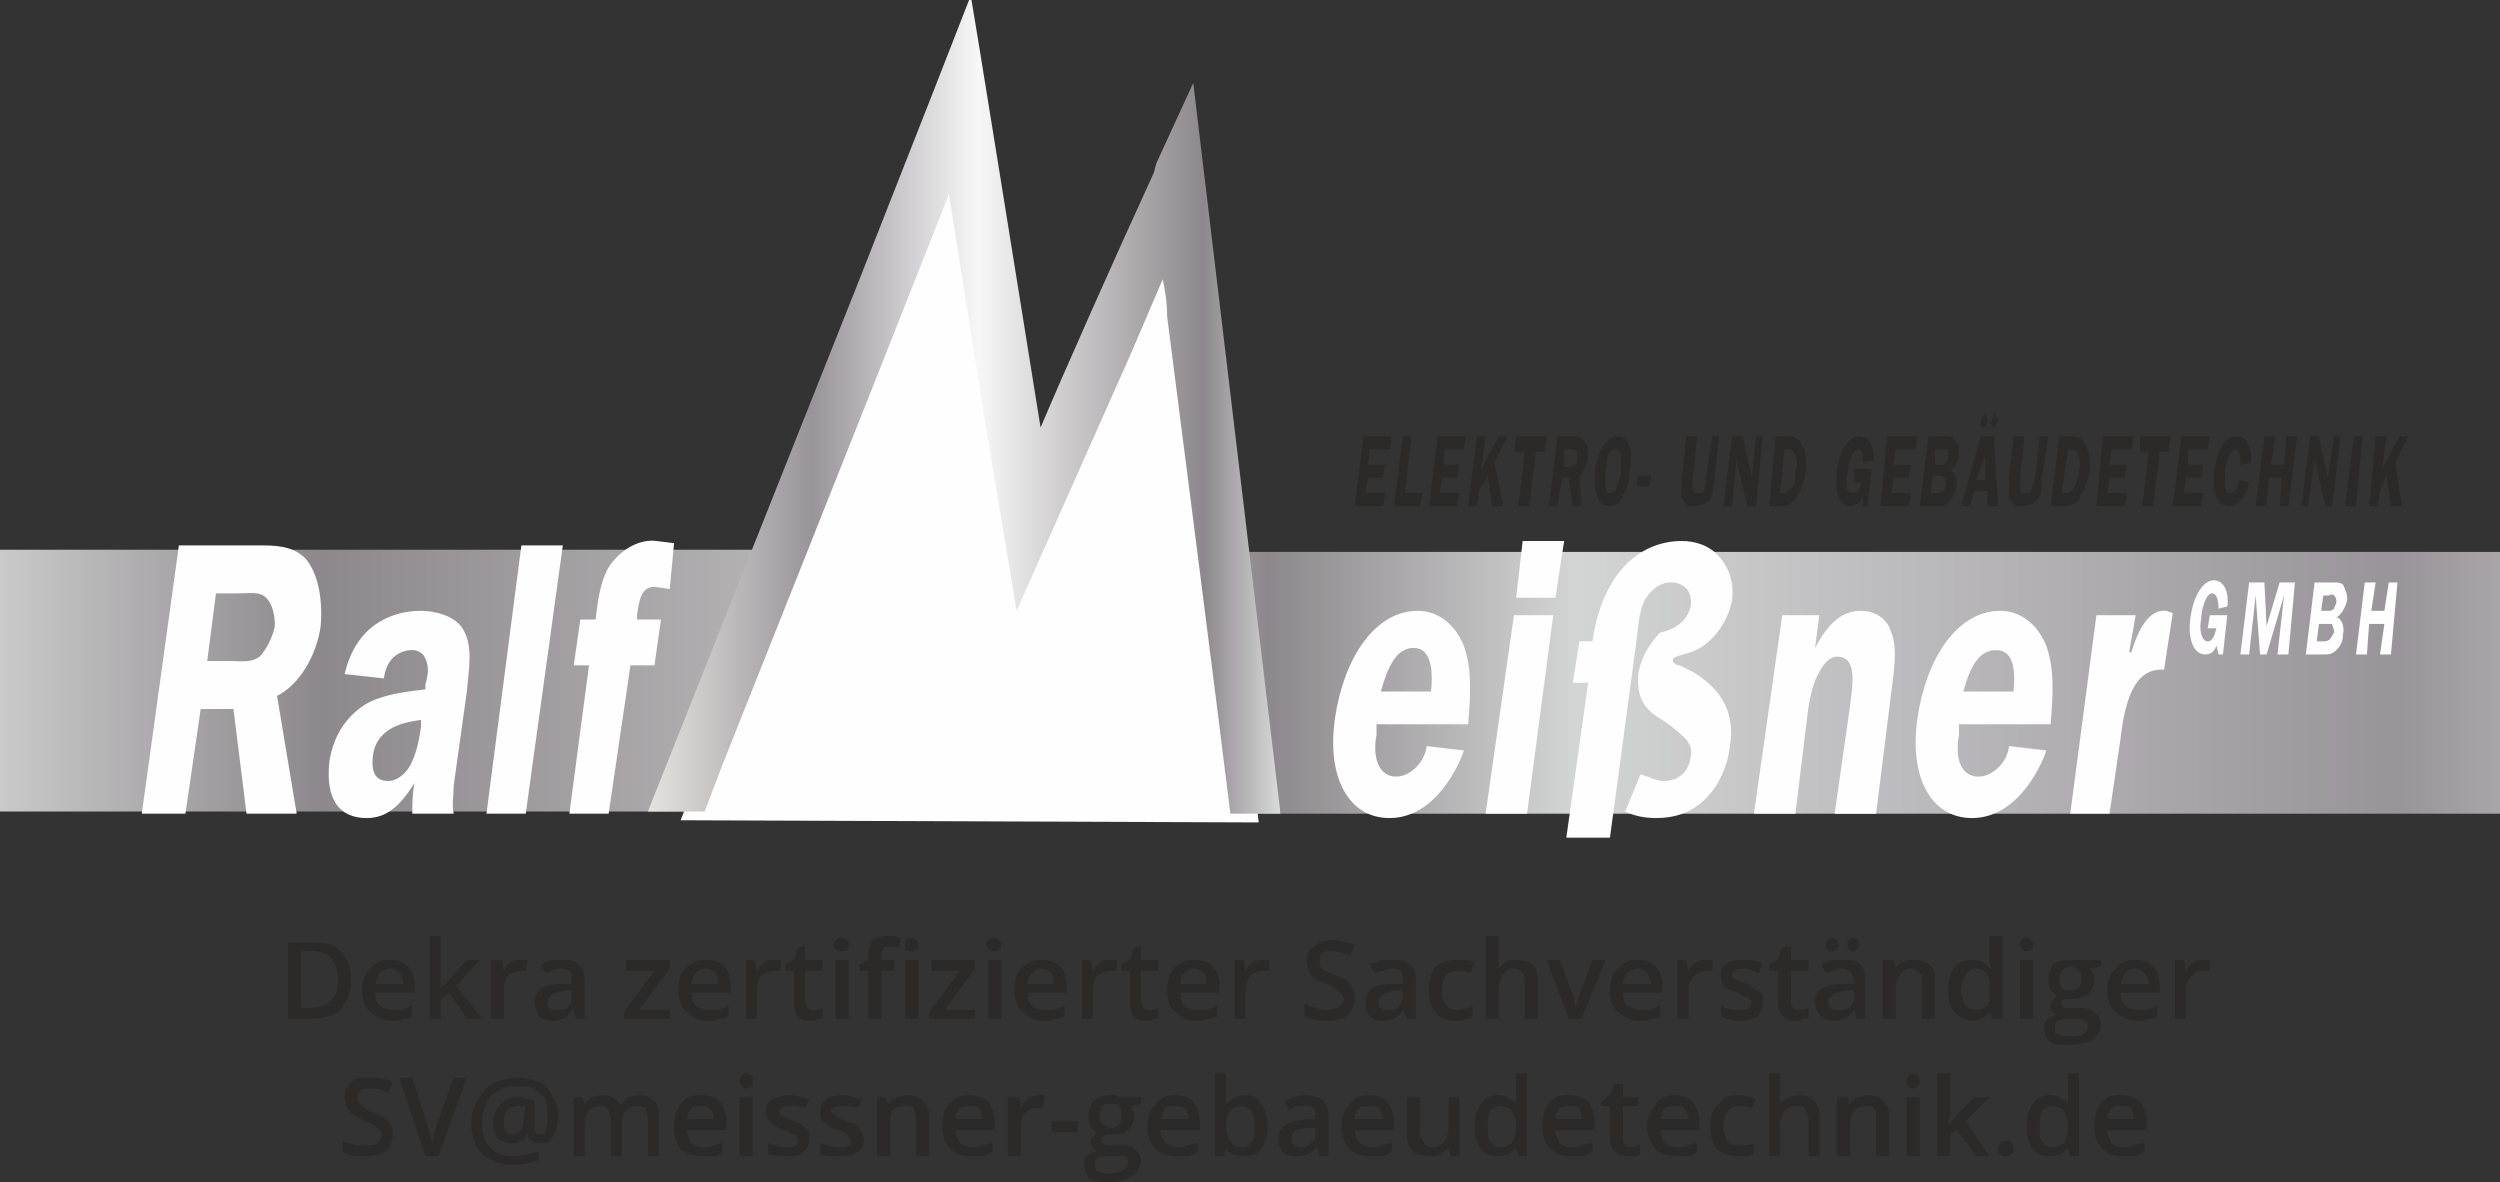
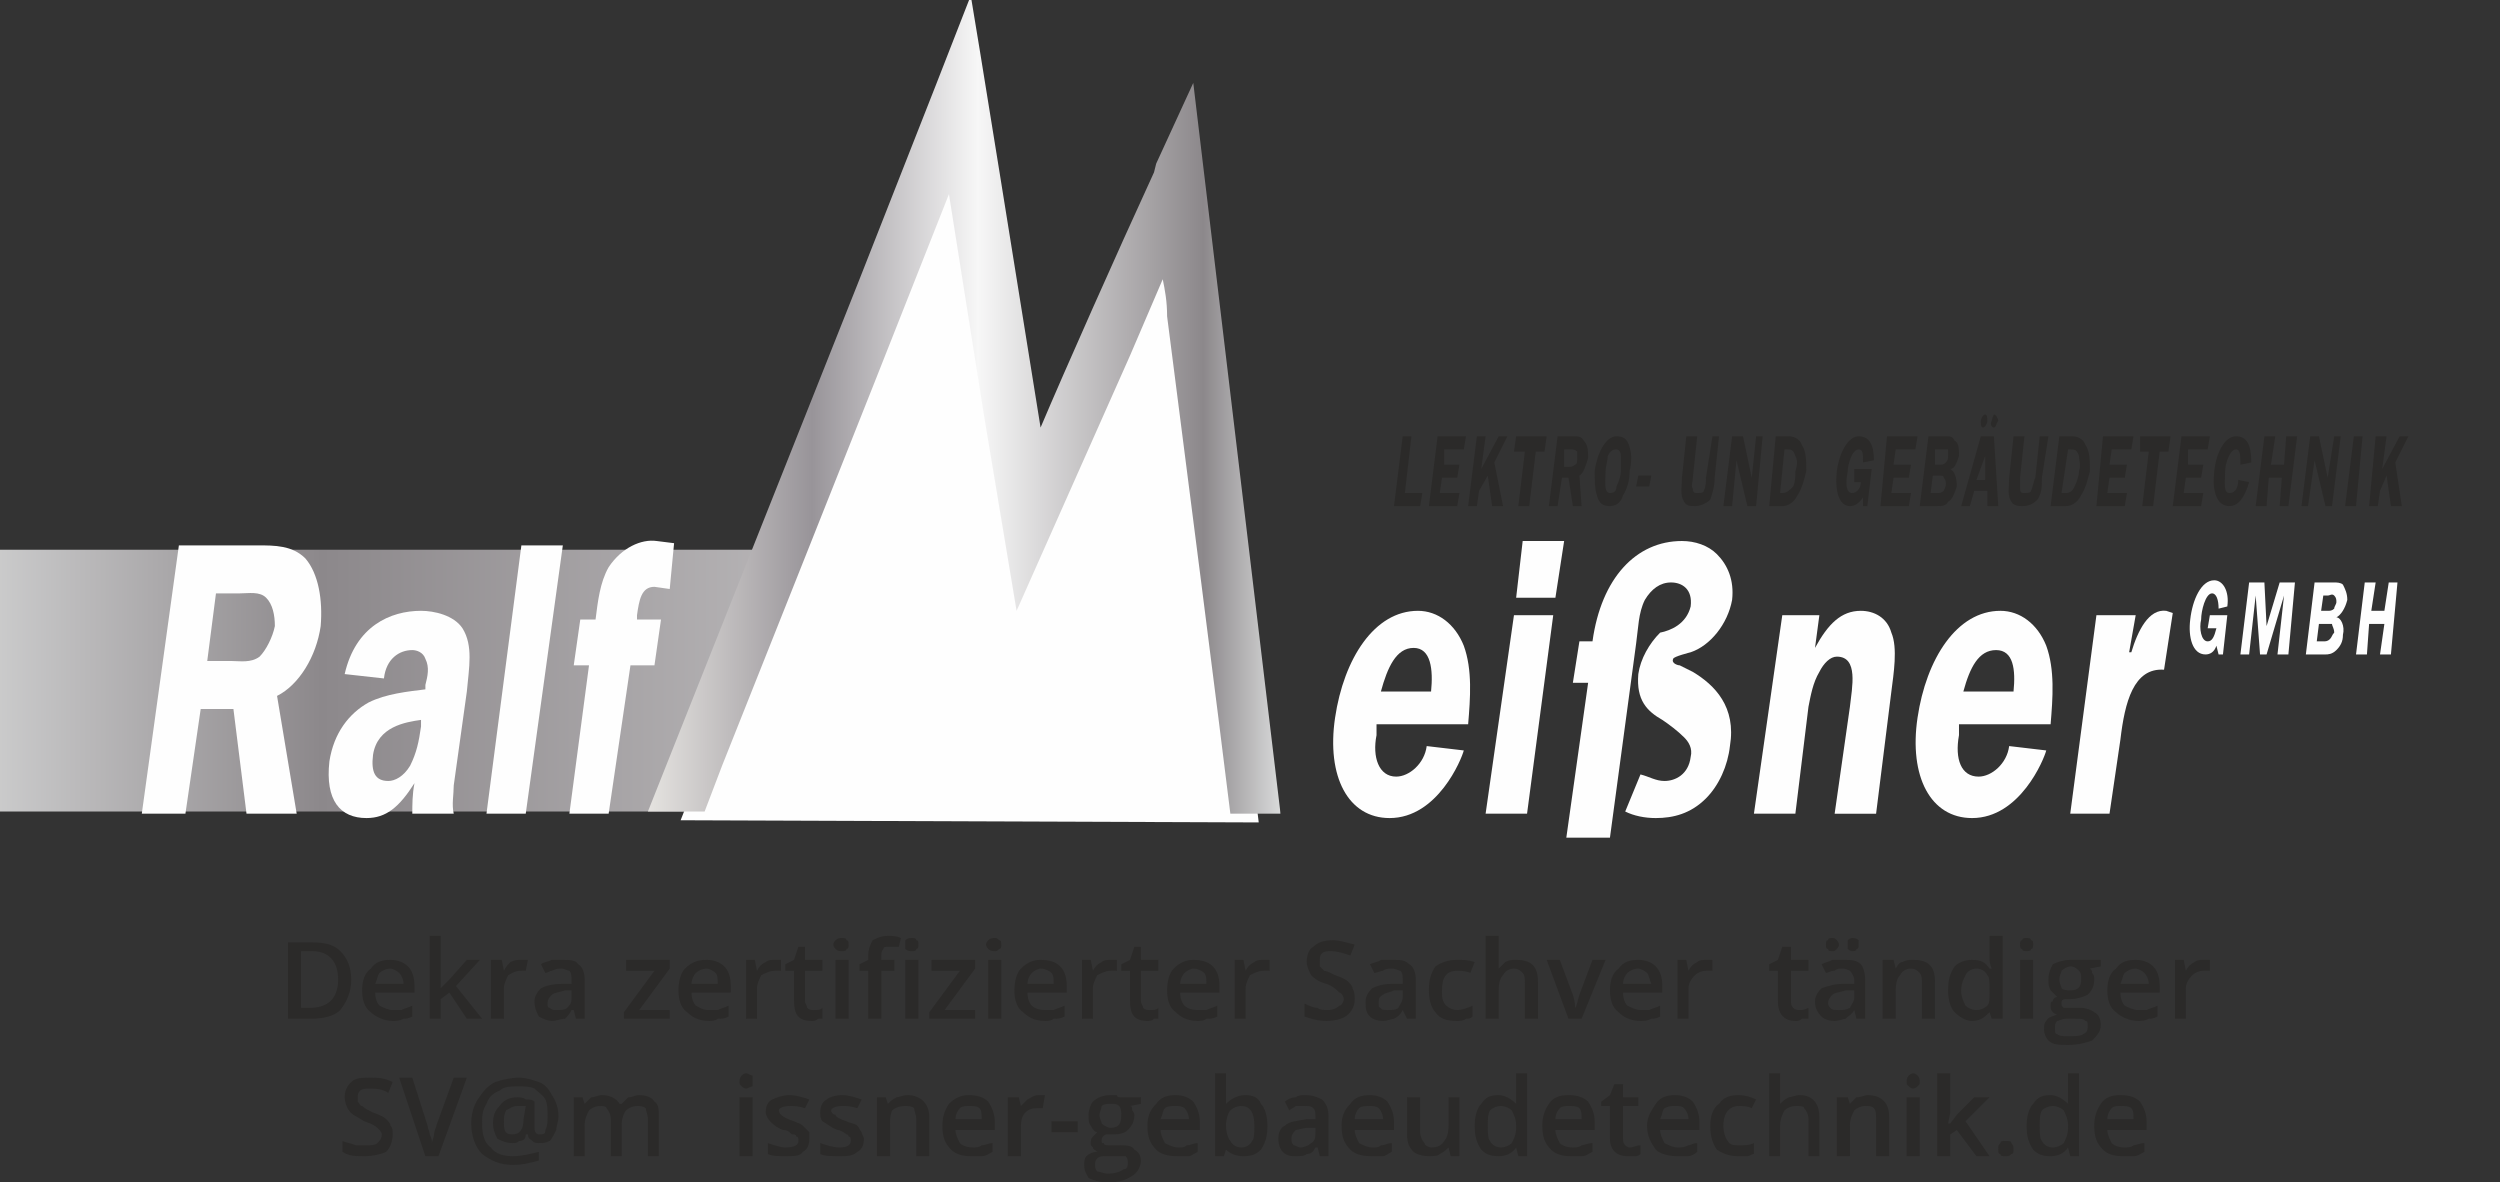
<svg xmlns="http://www.w3.org/2000/svg" xml:space="preserve" width="1146px" height="542px" fill-rule="evenodd" clip-rule="evenodd" viewBox="0 0 1146 542">
  <rect x="0" y="0" width="1146" height="542" fill="#333333" stroke="none" />
  <defs>
    <linearGradient id="id0" gradientUnits="userSpaceOnUse" x1="1316.13" y1="312.868" x2="478.594" y2="312.868">
      <stop offset="0" stop-opacity="1" stop-color="#EDEBE8" />
      <stop offset="0" stop-opacity="1" stop-color="#D0CFCE" />
      <stop offset="0" stop-opacity="1" stop-color="#E5E3E0" />
      <stop offset="0.259" stop-opacity="1" stop-color="#989499" />
      <stop offset="0.71" stop-opacity="1" stop-color="#D3D4D4" />
      <stop offset="0.878" stop-opacity="1" stop-color="#8C888B" />
      <stop offset="1" stop-opacity="1" stop-color="#D9DADA" />
      <stop offset="1" stop-opacity="1" stop-color="#B2B3B3" />
    </linearGradient>
    <linearGradient id="id1" gradientUnits="userSpaceOnUse" x1="1468.45" y1="311.865" x2="-36.002" y2="311.865">
      <stop offset="0" stop-opacity="1" stop-color="#EDEBE8" />
      <stop offset="0" stop-opacity="1" stop-color="#D0CFCE" />
      <stop offset="0" stop-opacity="1" stop-color="#E5E3E0" />
      <stop offset="0.259" stop-opacity="1" stop-color="#989499" />
      <stop offset="0.522" stop-opacity="1" stop-color="#F7F7F7" />
      <stop offset="0.878" stop-opacity="1" stop-color="#8C888B" />
      <stop offset="1" stop-opacity="1" stop-color="#D9DADA" />
      <stop offset="1" stop-opacity="1" stop-color="#B2B3B3" />
    </linearGradient>
    <linearGradient id="id2" gradientUnits="userSpaceOnUse" x1="297.214" y1="185.476" x2="586.954" y2="185.476">
      <stop offset="0" stop-opacity="1" stop-color="#EDEBE8" />
      <stop offset="0" stop-opacity="1" stop-color="#D0CFCE" />
      <stop offset="0" stop-opacity="1" stop-color="#E5E3E0" />
      <stop offset="0.259" stop-opacity="1" stop-color="#989499" />
      <stop offset="0.522" stop-opacity="1" stop-color="#F7F7F7" />
      <stop offset="0.878" stop-opacity="1" stop-color="#8C888B" />
      <stop offset="1" stop-opacity="1" stop-color="#D9DADA" />
      <stop offset="1" stop-opacity="1" stop-color="#B2B3B3" />
    </linearGradient>
  </defs>
  <g id="Ebene_x0020_1">
    <path fill="#2B2A29" fill-rule="nonzero" d="M155 449c0,-8 -4,-13 -12,-13l-5 0 0 26 4 0c8,0 13,-4 13,-13zm6 0c0,6 -2,10 -5,14 -3,3 -8,4 -14,4l-10 0 0 -35 11 0c6,0 10,1 13,4 3,3 5,7 5,13z" />
    <path fill="#2B2A29" fill-rule="nonzero" d="M179 444c-2,0 -4,1 -5,2 -1,1 -1,3 -2,5l13 0c0,-2 -1,-4 -2,-5 -1,-1 -3,-2 -4,-2zm1 24c-4,0 -8,-2 -10,-4 -3,-2 -4,-6 -4,-10 0,-4 1,-8 4,-10 2,-3 5,-4 9,-4 3,0 6,1 8,3 2,2 3,5 3,9l0 3 -18 0c0,3 1,5 2,6 2,1 4,2 6,2 2,0 3,0 4,0 2,-1 3,-1 5,-2l0 5c-2,1 -3,1 -4,1 -2,1 -3,1 -5,1z" />
    <polygon fill="#2B2A29" fill-rule="nonzero" points="202,453 206,449 214,440 220,440 209,452 221,467 214,467 206,455 202,458 202,467 197,467 197,429 202,429 202,448 202,453 " />
    <path fill="#2B2A29" fill-rule="nonzero" d="M239 440c1,0 2,0 3,0l-1 5c0,0 -1,0 -2,0 -3,0 -4,1 -6,2 -1,2 -2,4 -2,6l0 14 -6 0 0 -27 5 0 1 5 0 0c1,-2 2,-3 3,-4 2,-1 3,-1 5,-1z" />
    <path fill="#2B2A29" fill-rule="nonzero" d="M255 463c2,0 4,0 5,-1 2,-2 2,-3 2,-5l0 -3 -3 0c-3,1 -5,1 -6,2 -1,1 -2,2 -2,4 0,1 0,2 1,2 1,1 2,1 3,1zm9 4l-1 -4 -1 0c-1,2 -2,3 -3,4 -2,0 -4,1 -6,1 -2,0 -4,-1 -6,-2 -1,-2 -2,-4 -2,-7 0,-2 1,-4 3,-6 2,-1 5,-2 10,-2l4 0 0 -2c0,-1 0,-3 -1,-4 -1,0 -2,-1 -4,-1 -1,0 -2,0 -4,1 -1,0 -2,1 -3,1l-2 -4c1,-1 3,-1 5,-2 1,0 3,0 4,0 4,0 7,0 8,2 2,1 3,4 3,7l0 18 -4 0z" />
    <polygon fill="#2B2A29" fill-rule="nonzero" points="307,467 286,467 286,464 300,445 287,445 287,440 307,440 307,444 293,463 307,463 " />
    <path fill="#2B2A29" fill-rule="nonzero" d="M324 444c-2,0 -4,1 -5,2 -1,1 -2,3 -2,5l12 0c0,-2 0,-4 -1,-5 -1,-1 -3,-2 -4,-2zm1 24c-5,0 -8,-2 -10,-4 -3,-2 -4,-6 -4,-10 0,-4 1,-8 3,-10 3,-3 6,-4 10,-4 3,0 6,1 8,3 2,2 3,5 3,9l0 3 -18 0c0,3 1,5 2,6 2,1 3,2 6,2 1,0 3,0 4,0 2,-1 3,-1 5,-2l0 5c-2,1 -3,1 -5,1 -1,1 -3,1 -4,1z" />
    <path fill="#2B2A29" fill-rule="nonzero" d="M355 440c1,0 2,0 3,0l0 5c-1,0 -2,0 -3,0 -2,0 -4,1 -6,2 -1,2 -2,4 -2,6l0 14 -5 0 0 -27 4 0 1 5 0 0c1,-2 2,-3 4,-4 1,-1 3,-1 4,-1z" />
    <path fill="#2B2A29" fill-rule="nonzero" d="M373 463c2,0 3,0 4,-1l0 5c0,0 -1,0 -2,0 -1,1 -2,1 -3,1 -6,0 -8,-3 -8,-9l0 -14 -4 0 0 -3 4 -2 2 -6 3 0 0 6 8 0 0 5 -8 0 0 14c0,1 1,2 1,3 1,1 2,1 3,1z" />
    <path fill="#2B2A29" fill-rule="nonzero" d="M389 467l-6 0 0 -27 6 0 0 27zm-7 -34c0,-1 1,-2 1,-2 1,-1 2,-1 3,-1 1,0 2,0 2,1 1,0 1,1 1,2 0,1 0,2 -1,2 0,1 -1,1 -2,1 -1,0 -2,0 -3,-1 0,0 -1,-1 -1,-2z" />
    <path fill="#2B2A29" fill-rule="nonzero" d="M421 467l-6 0 0 -27 6 0 0 27zm-6 -34c0,-1 0,-2 0,-2 1,-1 2,-1 3,-1 1,0 2,0 2,1 1,0 1,1 1,2 0,1 0,2 -1,2 0,1 -1,1 -2,1 -1,0 -2,0 -3,-1 0,0 0,-1 0,-2zm-5 12l-6 0 0 22 -6 0 0 -22 -4 0 0 -3 4 -2 0 -2c0,-3 1,-5 2,-7 2,-1 4,-2 7,-2 2,0 4,0 6,1l-1 4c-2,0 -3,0 -5,0 -1,0 -2,0 -2,1 -1,1 -1,2 -1,3l0 2 6 0 0 5z" />
    <polygon fill="#2B2A29" fill-rule="nonzero" points="447,467 426,467 426,464 440,445 427,445 427,440 447,440 447,444 433,463 447,463 " />
    <path fill="#2B2A29" fill-rule="nonzero" d="M459 467l-6 0 0 -27 6 0 0 27zm-7 -34c0,-1 1,-2 1,-2 1,-1 2,-1 3,-1 1,0 1,0 2,1 1,0 1,1 1,2 0,1 0,2 -1,2 -1,1 -1,1 -2,1 -1,0 -2,0 -3,-1 0,0 -1,-1 -1,-2z" />
    <path fill="#2B2A29" fill-rule="nonzero" d="M477 444c-1,0 -3,1 -4,2 -1,1 -2,3 -2,5l12 0c0,-2 0,-4 -1,-5 -1,-1 -3,-2 -5,-2zm2 24c-5,0 -8,-2 -10,-4 -3,-2 -4,-6 -4,-10 0,-4 1,-8 3,-10 3,-3 6,-4 9,-4 4,0 7,1 9,3 2,2 3,5 3,9l0 3 -18 0c0,3 1,5 2,6 1,1 3,2 6,2 1,0 3,0 4,0 2,-1 3,-1 5,-2l0 5c-2,1 -3,1 -5,1 -1,1 -3,1 -4,1z" />
    <path fill="#2B2A29" fill-rule="nonzero" d="M509 440c1,0 2,0 3,0l0 5c-1,0 -2,0 -3,0 -2,0 -4,1 -6,2 -1,2 -2,4 -2,6l0 14 -5 0 0 -27 4 0 1 5 0 0c1,-2 2,-3 4,-4 1,-1 3,-1 4,-1z" />
    <path fill="#2B2A29" fill-rule="nonzero" d="M527 463c2,0 3,0 4,-1l0 5c0,0 -1,0 -2,0 -1,1 -2,1 -3,1 -6,0 -8,-3 -8,-9l0 -14 -4 0 0 -3 4 -2 2 -6 3 0 0 6 8 0 0 5 -8 0 0 14c0,1 1,2 1,3 1,1 2,1 3,1z" />
    <path fill="#2B2A29" fill-rule="nonzero" d="M547 444c-1,0 -3,1 -4,2 -1,1 -2,3 -2,5l12 0c0,-2 0,-4 -1,-5 -1,-1 -3,-2 -5,-2zm2 24c-5,0 -8,-2 -10,-4 -3,-2 -4,-6 -4,-10 0,-4 1,-8 3,-10 3,-3 6,-4 9,-4 4,0 7,1 9,3 2,2 3,5 3,9l0 3 -18 0c0,3 1,5 2,6 1,1 3,2 6,2 1,0 3,0 4,0 2,-1 3,-1 5,-2l0 5c-2,1 -3,1 -5,1 -1,1 -3,1 -4,1z" />
    <path fill="#2B2A29" fill-rule="nonzero" d="M579 440c1,0 2,0 3,0l0 5c-1,0 -2,0 -3,0 -2,0 -4,1 -6,2 -1,2 -2,4 -2,6l0 14 -5 0 0 -27 4 0 1 5 0 0c1,-2 2,-3 4,-4 1,-1 3,-1 4,-1z" />
    <path fill="#2B2A29" fill-rule="nonzero" d="M621 458c0,3 -1,5 -3,7 -2,2 -6,3 -10,3 -4,0 -7,-1 -10,-2l0 -6c2,1 4,2 6,2 1,1 3,1 5,1 2,0 4,-1 5,-2 1,0 2,-2 2,-3 0,-1 -1,-3 -2,-3 -1,-1 -3,-3 -6,-4 -4,-1 -6,-3 -7,-4 -1,-2 -2,-4 -2,-6 0,-3 1,-6 3,-7 2,-2 5,-3 9,-3 3,0 6,1 10,2l-2 5c-3,-1 -6,-2 -9,-2 -1,0 -3,0 -4,1 -1,1 -1,2 -1,4 0,0 0,1 0,2 1,1 1,1 2,2 1,0 3,1 5,2 3,1 5,2 6,3 1,1 2,2 2,3 1,2 1,3 1,5z" />
    <path fill="#2B2A29" fill-rule="nonzero" d="M636 463c2,0 4,0 5,-1 1,-2 2,-3 2,-5l0 -3 -4 0c-2,1 -4,1 -5,2 -2,1 -2,2 -2,4 0,1 0,2 1,2 0,1 2,1 3,1zm9 4l-2 -4 0 0c-1,2 -2,3 -4,4 -1,0 -3,1 -5,1 -3,0 -5,-1 -6,-2 -2,-2 -2,-4 -2,-7 0,-2 1,-4 3,-6 2,-1 5,-2 9,-2l5 0 0 -2c0,-1 0,-3 -1,-4 -1,0 -2,-1 -4,-1 -1,0 -3,0 -4,1 -1,0 -3,1 -4,1l-2 -4c2,-1 4,-1 5,-2 2,0 4,0 5,0 4,0 6,0 8,2 2,1 3,4 3,7l0 18 -4 0z" />
    <path fill="#2B2A29" fill-rule="nonzero" d="M668 468c-5,0 -8,-1 -10,-4 -2,-2 -3,-6 -3,-10 0,-5 1,-8 3,-11 3,-2 6,-3 10,-3 3,0 5,0 8,1l-2 5c-2,-1 -5,-1 -6,-1 -5,0 -7,3 -7,9 0,3 0,5 2,7 1,1 3,2 5,2 2,0 5,-1 7,-2l0 5c-1,1 -2,1 -3,1 -1,1 -3,1 -4,1z" />
    <path fill="#2B2A29" fill-rule="nonzero" d="M705 467l-6 0 0 -16c0,-2 0,-4 -1,-5 -1,-1 -2,-2 -4,-2 -2,0 -4,1 -5,3 -1,1 -2,3 -2,7l0 13 -6 0 0 -38 6 0 0 10c0,1 0,3 0,5l0 0c1,-1 2,-2 3,-3 2,-1 3,-1 5,-1 7,0 10,3 10,10l0 17z" />
    <path fill="#2B2A29" fill-rule="nonzero" d="M719 467l-10 -27 6 0 6 16c1,3 1,5 1,6l0 0c1,-1 1,-3 2,-6l6 -16 6 0 -11 27 -6 0z" />
    <path fill="#2B2A29" fill-rule="nonzero" d="M751 444c-2,0 -4,1 -5,2 -1,1 -2,3 -2,5l13 0c-1,-2 -1,-4 -2,-5 -1,-1 -3,-2 -4,-2zm1 24c-5,0 -8,-2 -10,-4 -3,-2 -4,-6 -4,-10 0,-4 1,-8 4,-10 2,-3 5,-4 9,-4 3,0 6,1 8,3 2,2 3,5 3,9l0 3 -18 0c0,3 1,5 2,6 2,1 4,2 6,2 2,0 3,0 4,0 2,-1 3,-1 5,-2l0 5c-2,1 -3,1 -4,1 -2,1 -3,1 -5,1z" />
    <path fill="#2B2A29" fill-rule="nonzero" d="M782 440c2,0 2,0 3,0l0 5c-1,0 -2,0 -3,0 -2,0 -4,1 -5,2 -2,2 -3,4 -3,6l0 14 -5 0 0 -27 4 0 1 5 0 0c1,-2 2,-3 4,-4 1,-1 3,-1 4,-1z" />
-     <path fill="#2B2A29" fill-rule="nonzero" d="M808 460c0,2 -1,4 -2,6 -2,1 -5,2 -9,2 -3,0 -6,-1 -8,-2l0 -5c3,2 6,2 8,2 4,0 6,-1 6,-3 0,-1 0,-1 -1,-2 0,0 -1,-1 -2,-1 -1,0 -2,-1 -3,-2 -4,-1 -6,-2 -7,-3 -1,-1 -1,-3 -1,-5 0,-2 0,-4 2,-5 2,-2 5,-2 8,-2 3,0 6,0 9,2l-2 4c-3,-1 -5,-2 -7,-2 -3,0 -5,1 -5,3 0,1 1,1 1,2 1,0 3,1 6,2 2,1 3,2 4,3 1,0 2,1 3,2 0,1 0,2 0,4z" />
    <path fill="#2B2A29" fill-rule="nonzero" d="M825 463c1,0 2,0 4,-1l0 5c-1,0 -2,0 -3,0 -1,1 -2,1 -3,1 -5,0 -8,-3 -8,-9l0 -14 -4 0 0 -3 4 -2 2 -6 4 0 0 6 8 0 0 5 -8 0 0 14c0,1 0,2 1,3 1,1 2,1 3,1z" />
    <path fill="#2B2A29" fill-rule="nonzero" d="M847 433c0,-1 0,-2 0,-2 1,-1 2,-1 2,-1 1,0 2,0 3,1 0,0 0,1 0,2 0,1 0,2 -1,2 0,1 -1,1 -2,1 0,0 -1,0 -2,-1 0,0 0,-1 0,-2zm-4 30c2,0 3,0 5,-1 1,-2 2,-3 2,-5l0 -3 -4 0c-3,1 -5,1 -6,2 -1,1 -2,2 -2,4 0,1 1,2 1,2 1,1 2,1 4,1zm-6 -30c0,-1 0,-2 1,-2 0,-1 1,-1 2,-1 1,0 1,0 2,1 0,0 1,1 1,2 0,1 -1,2 -1,2 -1,1 -1,1 -2,1 -1,0 -2,0 -2,-1 -1,0 -1,-1 -1,-2zm14 34l-1 -4 0 0c-1,2 -3,3 -4,4 -1,0 -3,1 -5,1 -3,0 -5,-1 -6,-2 -2,-2 -3,-4 -3,-7 0,-2 1,-4 3,-6 3,-1 6,-2 10,-2l5 0 0 -2c0,-1 -1,-3 -2,-4 0,0 -2,-1 -3,-1 -2,0 -3,0 -4,1 -2,0 -3,1 -4,1l-2 -4c2,-1 3,-1 5,-2 2,0 3,0 5,0 3,0 6,0 8,2 1,1 2,4 2,7l0 18 -4 0z" />
    <path fill="#2B2A29" fill-rule="nonzero" d="M887 467l-6 0 0 -16c0,-2 0,-4 -1,-5 -1,-1 -2,-2 -4,-2 -2,0 -4,1 -5,3 -1,1 -2,3 -2,7l0 13 -6 0 0 -27 5 0 1 4 0 0c1,-2 2,-3 3,-3 2,-1 3,-1 5,-1 7,0 10,3 10,10l0 17z" />
    <path fill="#2B2A29" fill-rule="nonzero" d="M906 463c2,0 4,-1 5,-2 1,-1 1,-3 1,-6l0 -1c0,-4 0,-6 -1,-7 -1,-2 -3,-3 -5,-3 -2,0 -4,1 -5,3 -1,2 -2,4 -2,7 0,3 1,5 2,7 1,1 3,2 5,2zm-2 5c-3,0 -6,-2 -8,-4 -2,-2 -3,-6 -3,-10 0,-5 1,-8 3,-11 2,-2 5,-3 8,-3 4,0 6,1 8,4l1 0c-1,-2 -1,-4 -1,-5l0 -10 6 0 0 38 -5 0 -1 -3 0 0c-2,2 -4,4 -8,4z" />
    <path fill="#2B2A29" fill-rule="nonzero" d="M932 467l-6 0 0 -27 6 0 0 27zm-6 -34c0,-1 0,-2 1,-2 0,-1 1,-1 2,-1 1,0 2,0 2,1 1,0 1,1 1,2 0,1 0,2 -1,2 0,1 -1,1 -2,1 -1,0 -2,0 -2,-1 -1,0 -1,-1 -1,-2z" />
    <path fill="#2B2A29" fill-rule="nonzero" d="M944 449c0,2 1,3 1,4 1,1 3,1 4,1 4,0 5,-2 5,-5 0,-2 0,-3 -1,-4 -1,-1 -2,-2 -4,-2 -1,0 -3,1 -4,2 0,1 -1,2 -1,4zm-2 22c0,2 0,3 1,3 1,1 3,1 5,1 3,0 6,0 7,-1 2,-1 2,-2 2,-4 0,-1 0,-2 -1,-2 -1,-1 -2,-1 -5,-1l-4 0c-2,0 -3,1 -4,1 -1,1 -1,2 -1,3zm21 -31l0 3 -5 1c1,1 1,1 1,2 1,1 1,2 1,3 0,3 -1,5 -3,7 -2,1 -5,2 -8,2 -1,0 -2,0 -2,0 -2,0 -2,1 -2,2 0,1 0,1 1,2 0,0 1,0 3,0l5 0c2,0 5,1 6,2 2,1 3,3 3,6 0,3 -2,5 -4,7 -3,1 -6,2 -11,2 -4,0 -7,0 -9,-2 -1,-1 -2,-3 -2,-5 0,-2 0,-3 1,-4 1,-2 3,-2 5,-3 -1,0 -2,-1 -2,-1 -1,-1 -1,-2 -1,-3 0,-1 0,-2 1,-2 0,-1 1,-2 2,-2 -1,-1 -2,-2 -3,-3 -1,-2 -1,-3 -1,-5 0,-3 1,-5 2,-7 2,-1 5,-2 8,-2 1,0 2,0 3,0 1,0 1,0 2,0l9 0z" />
    <path fill="#2B2A29" fill-rule="nonzero" d="M979 444c-2,0 -4,1 -5,2 -1,1 -1,3 -2,5l13 0c0,-2 -1,-4 -2,-5 -1,-1 -3,-2 -4,-2zm1 24c-4,0 -8,-2 -10,-4 -3,-2 -4,-6 -4,-10 0,-4 1,-8 4,-10 2,-3 5,-4 9,-4 3,0 6,1 8,3 2,2 3,5 3,9l0 3 -18 0c0,3 1,5 2,6 2,1 4,2 6,2 2,0 3,0 4,0 2,-1 3,-1 5,-2l0 5c-2,1 -3,1 -4,1 -2,1 -3,1 -5,1z" />
    <path fill="#2B2A29" fill-rule="nonzero" d="M1010 440c2,0 3,0 3,0l0 5c-1,0 -2,0 -3,0 -2,0 -4,1 -5,2 -2,2 -3,4 -3,6l0 14 -5 0 0 -27 4 0 1 5 0 0c1,-2 2,-3 4,-4 1,-1 3,-1 4,-1z" />
    <path fill="#2B2A29" fill-rule="nonzero" d="M180 520c0,3 -1,6 -3,8 -2,1 -6,2 -10,2 -4,0 -7,0 -10,-2l0 -5c2,1 4,1 6,2 1,0 3,0 5,0 2,0 4,0 5,-1 1,-1 2,-2 2,-4 0,-1 -1,-2 -2,-3 -1,-1 -3,-2 -6,-3 -3,-2 -6,-3 -7,-5 -1,-1 -2,-4 -2,-6 0,-3 1,-5 3,-7 2,-2 5,-2 9,-2 3,0 6,0 10,2l-2 5c-3,-2 -6,-2 -9,-2 -1,0 -3,0 -4,1 -1,1 -1,2 -1,3 0,1 0,2 0,2 1,1 1,2 2,2 1,1 3,2 5,3 3,1 5,2 6,3 1,1 2,2 2,3 1,1 1,2 1,4z" />
    <path fill="#2B2A29" fill-rule="nonzero" d="M208 494l6 0 -13 36 -6 0 -12 -36 6 0 7 22c0,1 1,3 1,4 1,2 1,3 1,4 0,-1 1,-3 1,-4 0,-2 1,-3 1,-4l8 -22z" />
    <path fill="#2B2A29" fill-rule="nonzero" d="M231 515c0,4 1,5 4,5 3,0 5,-2 5,-7l1 -6c-1,0 -3,0 -4,0 -2,0 -3,1 -5,2 -1,2 -1,3 -1,6zm25 -3c0,2 -1,4 -1,6 -1,2 -2,4 -3,5 -2,1 -3,1 -5,1 -1,0 -2,0 -3,-1 -1,-1 -2,-1 -2,-3l-1 0c0,2 -1,3 -3,3 -1,1 -2,1 -3,1 -3,0 -5,-1 -7,-2 -1,-2 -2,-4 -2,-7 0,-4 1,-6 3,-8 2,-3 5,-4 8,-4 1,0 3,0 4,1 2,0 3,0 4,1l0 11 0 1c0,2 1,3 2,3 2,0 3,0 3,-2 1,-2 1,-4 1,-6 0,-3 0,-6 -1,-8 -1,-2 -3,-3 -5,-5 -2,-1 -5,-1 -7,-1 -4,0 -7,0 -9,2 -3,1 -5,3 -6,6 -2,3 -2,6 -2,9 0,5 1,9 4,11 2,3 6,4 10,4 4,0 8,-1 12,-2l0 4c-4,1 -7,2 -12,2 -6,0 -10,-2 -14,-5 -3,-3 -5,-8 -5,-14 0,-4 1,-8 3,-11 2,-3 4,-6 8,-8 3,-1 7,-2 11,-2 3,0 6,1 9,2 3,1 5,4 6,6 2,3 3,6 3,10z" />
    <path fill="#2B2A29" fill-rule="nonzero" d="M285 530l-5 0 0 -17c0,-2 -1,-4 -2,-5 0,-1 -2,-1 -3,-1 -2,0 -4,1 -5,2 -1,2 -2,4 -2,7l0 14 -5 0 0 -27 4 0 1 3 0 0c1,-1 2,-2 3,-3 2,0 3,-1 5,-1 4,0 7,2 8,4l1 0c1,-1 2,-2 3,-3 2,0 3,-1 5,-1 3,0 6,1 7,3 2,1 2,4 2,7l0 18 -5 0 0 -17c0,-2 -1,-4 -1,-5 -1,-1 -3,-1 -4,-1 -2,0 -4,1 -5,2 -1,1 -2,4 -2,6l0 15z" />
-     <path fill="#2B2A29" fill-rule="nonzero" d="M321 507c-2,0 -3,0 -4,1 -1,1 -2,3 -2,5l12 0c0,-2 0,-4 -2,-5 -1,-1 -2,-1 -4,-1zm1 23c-4,0 -7,-1 -10,-3 -2,-3 -3,-6 -3,-11 0,-4 1,-7 3,-10 2,-3 5,-4 9,-4 4,0 7,1 9,3 2,3 3,6 3,9l0 4 -18 0c0,2 1,4 2,6 1,1 3,2 6,2 1,0 3,0 4,-1 1,0 3,-1 4,-1l0 4c-1,1 -2,2 -4,2 -1,0 -3,0 -5,0z" />
    <path fill="#2B2A29" fill-rule="nonzero" d="M345 530l-6 0 0 -27 6 0 0 27zm-6 -34c0,-1 0,-2 1,-3 0,0 1,-1 2,-1 1,0 2,1 3,1 0,1 0,2 0,3 0,1 0,1 0,2 -1,0 -2,1 -3,1 -1,0 -2,-1 -2,-1 -1,-1 -1,-1 -1,-2z" />
    <path fill="#2B2A29" fill-rule="nonzero" d="M371 522c0,3 -1,5 -3,6 -1,2 -4,2 -8,2 -3,0 -6,0 -8,-1l0 -5c3,1 6,2 8,2 4,0 6,-1 6,-3 0,-1 0,-2 -1,-2 0,-1 -1,-1 -2,-1 -1,-1 -2,-2 -4,-2 -3,-1 -5,-3 -6,-4 -1,-1 -2,-3 -2,-4 0,-3 1,-5 3,-6 2,-1 5,-2 8,-2 3,0 6,1 9,2l-2 4c-3,-1 -5,-1 -7,-1 -3,0 -5,1 -5,2 0,1 1,2 1,2 1,1 3,2 6,3 2,1 3,1 4,2 1,1 2,2 3,3 0,1 0,2 0,3z" />
    <path fill="#2B2A29" fill-rule="nonzero" d="M396 522c0,3 -1,5 -3,6 -2,2 -5,2 -8,2 -4,0 -7,0 -9,-1l0 -5c3,1 6,2 9,2 3,0 5,-1 5,-3 0,-1 0,-2 -1,-2 0,-1 -1,-1 -1,-1 -1,-1 -3,-2 -4,-2 -3,-1 -5,-3 -7,-4 -1,-1 -1,-3 -1,-4 0,-3 1,-5 3,-6 1,-1 4,-2 7,-2 3,0 6,1 9,2l-2 4c-3,-1 -5,-1 -7,-1 -3,0 -5,1 -5,2 0,1 1,2 2,2 0,1 2,2 5,3 2,1 4,1 5,2 1,1 1,2 2,3 0,1 1,2 1,3z" />
    <path fill="#2B2A29" fill-rule="nonzero" d="M426 530l-6 0 0 -17c0,-2 -1,-4 -1,-5 -1,-1 -3,-1 -4,-1 -3,0 -5,1 -6,2 -1,2 -1,4 -1,7l0 14 -6 0 0 -27 4 0 1 3 0 0c1,-1 2,-2 4,-3 1,0 3,-1 5,-1 6,0 10,4 10,10l0 18z" />
    <path fill="#2B2A29" fill-rule="nonzero" d="M444 507c-1,0 -3,0 -4,1 -1,1 -2,3 -2,5l12 0c0,-2 0,-4 -1,-5 -1,-1 -3,-1 -5,-1zm1 23c-4,0 -7,-1 -9,-3 -3,-3 -4,-6 -4,-11 0,-4 1,-7 3,-10 3,-3 6,-4 9,-4 4,0 7,1 9,3 2,3 3,6 3,9l0 4 -18 0c0,2 1,4 2,6 1,1 3,2 6,2 1,0 3,0 4,-1 2,0 3,-1 5,-1l0 4c-2,1 -3,2 -5,2 -1,0 -3,0 -5,0z" />
    <path fill="#2B2A29" fill-rule="nonzero" d="M476 502c1,0 2,0 3,0l-1 6c0,0 -1,0 -2,0 -2,0 -4,0 -6,2 -1,1 -2,3 -2,6l0 14 -6 0 0 -27 5 0 1 4 0 0c1,-1 2,-2 3,-3 2,-1 3,-2 5,-2z" />
    <polygon fill="#2B2A29" fill-rule="nonzero" points="482,519 482,514 494,514 494,519 " />
    <path fill="#2B2A29" fill-rule="nonzero" d="M504 511c0,2 1,3 1,4 1,1 3,2 4,2 4,0 5,-2 5,-6 0,-1 0,-3 -1,-4 -1,-1 -2,-1 -4,-1 -1,0 -3,0 -4,1 0,1 -1,3 -1,4zm-2 23c0,1 0,2 1,3 1,0 3,1 5,1 3,0 6,-1 7,-2 2,0 2,-2 2,-3 0,-1 0,-2 -1,-3 -1,0 -2,0 -5,0l-4 0c-2,0 -3,0 -4,1 -1,1 -1,2 -1,3zm21 -31l0 3 -5 1c1,0 1,1 1,2 1,1 1,2 1,2 0,3 -1,5 -3,7 -2,2 -5,2 -8,2 -1,0 -2,0 -2,0 -2,1 -2,2 -2,3 0,1 0,1 1,1 0,1 1,1 3,1l4 0c3,0 6,0 7,2 2,1 3,3 3,5 0,3 -2,6 -4,7 -3,2 -6,3 -11,3 -4,0 -7,-1 -9,-2 -1,-2 -2,-3 -2,-6 0,-1 0,-3 1,-4 1,-1 3,-2 5,-2 -1,-1 -2,-1 -2,-2 -1,-1 -1,-1 -1,-2 0,-1 0,-2 1,-3 0,0 1,-1 2,-2 -1,0 -2,-1 -3,-3 -1,-1 -1,-3 -1,-5 0,-2 1,-5 2,-6 2,-2 5,-3 8,-3 1,0 2,0 3,0 0,1 1,1 2,1l9 0z" />
    <path fill="#2B2A29" fill-rule="nonzero" d="M539 507c-2,0 -4,0 -5,1 -1,1 -1,3 -2,5l13 0c0,-2 -1,-4 -2,-5 -1,-1 -3,-1 -4,-1zm1 23c-5,0 -8,-1 -10,-3 -3,-3 -4,-6 -4,-11 0,-4 1,-7 4,-10 2,-3 5,-4 9,-4 3,0 6,1 8,3 2,3 3,6 3,9l0 4 -18 0c0,2 1,4 2,6 2,1 4,2 6,2 2,0 3,0 4,-1 2,0 3,-1 5,-1l0 4c-2,1 -3,2 -4,2 -2,0 -3,0 -5,0z" />
    <path fill="#2B2A29" fill-rule="nonzero" d="M569 507c-2,0 -4,1 -5,2 -1,1 -2,4 -2,7l0 0c0,3 1,6 2,7 1,2 3,3 5,3 2,0 4,-1 5,-3 1,-1 1,-4 1,-7 0,-6 -2,-9 -6,-9zm2 -5c3,0 6,1 7,4 2,2 3,6 3,10 0,5 -1,8 -3,11 -2,2 -4,3 -8,3 -3,0 -6,-1 -8,-3l0 0 -1 3 -4 0 0 -38 5 0 0 9c0,0 0,1 0,3 0,1 0,2 0,2l0 0c2,-2 5,-4 9,-4z" />
    <path fill="#2B2A29" fill-rule="nonzero" d="M596 526c2,0 4,-1 5,-2 2,-1 2,-3 2,-5l0 -2 -3 0c-3,0 -5,1 -6,1 -1,1 -2,2 -2,4 0,1 0,2 1,3 1,0 2,1 3,1zm9 4l-1 -4 -1 0c-1,2 -2,3 -4,3 -1,1 -3,1 -5,1 -2,0 -4,0 -6,-2 -1,-1 -2,-3 -2,-6 0,-3 1,-5 3,-6 2,-2 5,-2 10,-3l4 0 0 -1c0,-2 0,-3 -1,-4 -1,-1 -2,-1 -4,-1 -1,0 -2,0 -4,0 -1,1 -2,1 -3,2l-2 -4c1,-1 3,-2 5,-2 1,-1 3,-1 4,-1 4,0 6,1 8,2 2,2 3,4 3,8l0 18 -4 0z" />
    <path fill="#2B2A29" fill-rule="nonzero" d="M628 507c-2,0 -4,0 -5,1 -1,1 -2,3 -2,5l13 0c0,-2 -1,-4 -2,-5 -1,-1 -3,-1 -4,-1zm1 23c-5,0 -8,-1 -10,-3 -3,-3 -4,-6 -4,-11 0,-4 1,-7 4,-10 2,-3 5,-4 9,-4 3,0 6,1 8,3 2,3 3,6 3,9l0 4 -18 0c0,2 1,4 2,6 2,1 4,2 6,2 2,0 3,0 4,-1 2,0 3,-1 5,-1l0 4c-2,1 -3,2 -4,2 -2,0 -3,0 -5,0z" />
    <path fill="#2B2A29" fill-rule="nonzero" d="M665 530l-1 -4 0 0c-1,1 -2,2 -4,3 -1,1 -3,1 -5,1 -3,0 -6,-1 -7,-2 -2,-2 -3,-4 -3,-8l0 -17 6 0 0 16c0,2 1,4 2,5 0,1 2,2 3,2 3,0 5,-1 6,-3 1,-1 2,-3 2,-7l0 -13 5 0 0 27 -4 0z" />
    <path fill="#2B2A29" fill-rule="nonzero" d="M688 526c2,0 4,-1 5,-2 1,-2 2,-4 2,-7l0 -1c0,-3 -1,-5 -2,-7 -1,-1 -3,-2 -5,-2 -2,0 -4,1 -5,2 -1,2 -1,4 -1,7 0,3 0,6 1,7 1,2 3,3 5,3zm-1 4c-4,0 -6,-1 -8,-3 -2,-3 -3,-6 -3,-11 0,-4 1,-8 3,-10 2,-3 4,-4 8,-4 3,0 6,2 8,4l0 0c0,-2 0,-3 0,-4l0 -10 5 0 0 38 -4 0 -1 -4 0 0c-2,3 -5,4 -8,4z" />
    <path fill="#2B2A29" fill-rule="nonzero" d="M719 507c-1,0 -3,0 -4,1 -1,1 -2,3 -2,5l12 0c0,-2 0,-4 -1,-5 -1,-1 -3,-1 -5,-1zm1 23c-4,0 -7,-1 -9,-3 -3,-3 -4,-6 -4,-11 0,-4 1,-7 3,-10 2,-3 5,-4 9,-4 4,0 7,1 9,3 2,3 3,6 3,9l0 4 -18 0c0,2 1,4 2,6 1,1 3,2 6,2 1,0 3,0 4,-1 1,0 3,-1 5,-1l0 4c-2,1 -3,2 -5,2 -1,0 -3,0 -5,0z" />
    <path fill="#2B2A29" fill-rule="nonzero" d="M747 526c2,0 3,-1 5,-1l0 4c-1,1 -2,1 -3,1 -1,0 -2,0 -3,0 -5,0 -8,-3 -8,-8l0 -15 -4 0 0 -2 4 -3 2 -5 4 0 0 6 7 0 0 4 -7 0 0 15c0,1 0,2 1,3 0,0 1,1 2,1z" />
    <path fill="#2B2A29" fill-rule="nonzero" d="M768 507c-2,0 -3,0 -5,1 -1,1 -1,3 -2,5l13 0c0,-2 -1,-4 -2,-5 -1,-1 -2,-1 -4,-1zm1 23c-4,0 -8,-1 -10,-3 -2,-3 -4,-6 -4,-11 0,-4 2,-7 4,-10 2,-3 5,-4 9,-4 3,0 6,1 8,3 2,3 3,6 3,9l0 4 -18 0c0,2 1,4 2,6 2,1 4,2 6,2 2,0 3,0 5,-1 1,0 2,-1 4,-1l0 4c-1,1 -3,2 -4,2 -2,0 -3,0 -5,0z" />
    <path fill="#2B2A29" fill-rule="nonzero" d="M797 530c-4,0 -7,-1 -10,-3 -2,-3 -3,-6 -3,-11 0,-4 1,-8 4,-10 2,-3 5,-4 9,-4 3,0 6,1 8,2l-2 4c-2,-1 -4,-1 -6,-1 -4,0 -7,3 -7,9 0,3 1,6 2,7 1,2 3,2 5,2 3,0 5,0 7,-1l0 5c-1,0 -2,1 -3,1 -1,0 -3,0 -4,0z" />
    <path fill="#2B2A29" fill-rule="nonzero" d="M834 530l-5 0 0 -17c0,-2 -1,-4 -2,-5 0,-1 -2,-1 -4,-1 -2,0 -4,1 -5,2 -1,2 -2,4 -2,7l0 14 -5 0 0 -38 5 0 0 9c0,2 0,4 0,5l0 0c1,-1 2,-2 4,-3 1,0 3,-1 5,-1 6,0 9,4 9,10l0 18z" />
    <path fill="#2B2A29" fill-rule="nonzero" d="M866 530l-6 0 0 -17c0,-2 0,-4 -1,-5 -1,-1 -2,-1 -4,-1 -2,0 -4,1 -5,2 -1,2 -2,4 -2,7l0 14 -6 0 0 -27 5 0 1 3 0 0c1,-1 2,-2 3,-3 2,0 4,-1 5,-1 7,0 10,4 10,10l0 18z" />
    <path fill="#2B2A29" fill-rule="nonzero" d="M880 530l-6 0 0 -27 6 0 0 27zm-6 -34c0,-1 0,-2 1,-3 0,0 1,-1 2,-1 1,0 2,1 2,1 1,1 1,2 1,3 0,1 0,1 -1,2 0,0 -1,1 -2,1 -1,0 -2,-1 -2,-1 -1,-1 -1,-1 -1,-2z" />
    <polygon fill="#2B2A29" fill-rule="nonzero" points="894,515 897,511 905,503 912,503 901,514 912,530 906,530 897,518 894,520 894,530 888,530 888,492 894,492 894,510 893,515 " />
    <path fill="#2B2A29" fill-rule="nonzero" d="M916 527c0,-2 0,-2 1,-3 0,-1 1,-1 2,-1 2,0 3,0 3,1 1,1 1,2 1,3 0,1 0,2 -1,2 -1,1 -1,1 -3,1 -1,0 -2,0 -2,-1 -1,0 -1,-1 -1,-2z" />
    <path fill="#2B2A29" fill-rule="nonzero" d="M941 526c2,0 4,-1 5,-2 1,-2 2,-4 2,-7l0 -1c0,-3 -1,-5 -2,-7 -1,-1 -3,-2 -5,-2 -2,0 -4,1 -5,2 -1,2 -1,4 -1,7 0,3 0,6 1,7 1,2 3,3 5,3zm-1 4c-4,0 -6,-1 -8,-3 -2,-3 -3,-6 -3,-11 0,-4 1,-8 3,-10 2,-3 4,-4 8,-4 3,0 6,2 8,4l0 0c0,-2 0,-3 0,-4l0 -10 5 0 0 38 -4 0 -1 -4 0 0c-2,3 -5,4 -8,4z" />
    <path fill="#2B2A29" fill-rule="nonzero" d="M972 507c-2,0 -3,0 -4,1 -1,1 -2,3 -2,5l12 0c0,-2 0,-4 -1,-5 -1,-1 -3,-1 -5,-1zm1 23c-4,0 -7,-1 -9,-3 -3,-3 -4,-6 -4,-11 0,-4 1,-7 3,-10 2,-3 5,-4 9,-4 4,0 7,1 9,3 2,3 3,6 3,9l0 4 -18 0c0,2 1,4 2,6 1,1 3,2 6,2 1,0 3,0 4,-1 1,0 3,-1 5,-1l0 4c-2,1 -3,2 -5,2 -1,0 -3,0 -5,0z" />
-     <polygon fill="url(#id0)" points="1147,373 479,373 479,253 1147,253 " />
    <polygon fill="url(#id1)" points="375,372 0,372 0,252 375,252 " />
    <path fill="#FEFEFE" fill-rule="nonzero" d="M85 373l-20 0 17 -123 36 0c8,0 16,0 22,6 6,7 8,19 7,31 -2,14 -10,27 -20,32l9 54 -23 0 -6 -48 -15 0 -7 48zm10 -70l11 0c4,0 9,1 13,-2 3,-3 6,-9 7,-14 0,-5 -1,-10 -4,-13 -3,-3 -8,-2 -12,-2l-11 0 -4 31z" />
    <path fill="#FEFEFE" fill-rule="nonzero" d="M189 373c0,-4 0,-9 1,-14 -7,11 -13,16 -22,16 -12,0 -19,-8 -17,-26 2,-13 9,-22 18,-27 8,-4 18,-5 26,-6l0 -2c1,-4 2,-8 0,-12 -1,-3 -4,-4 -6,-4 -6,0 -12,4 -13,13l-18 -2c5,-22 21,-29 35,-29 6,0 15,2 19,8 5,8 3,18 2,29l-6 43c0,4 -1,9 0,13l-19 0zm4 -43c-7,1 -20,3 -22,16 -1,8 1,12 7,12 3,0 7,-2 10,-7 3,-6 4,-11 5,-18l0 -3z" />
    <polygon fill="#FEFEFE" fill-rule="nonzero" points="239,250 258,250 241,373 223,373 " />
    <path fill="#FEFEFE" fill-rule="nonzero" d="M279 373l-18 0 9 -68 -7 0 3 -21 7 0c1,-8 2,-17 6,-24 6,-9 15,-13 22,-12l8 1 -2 21 -7 -1c-6,0 -7,6 -8,13l0 2 11 0 -3 21 -11 0 -10 68z" />
    <path fill="#FEFEFE" fill-rule="nonzero" d="M631 332l0 5c-2,10 1,19 9,19 6,0 13,-6 14,-14l17 2c-1,4 -12,31 -34,31 -19,0 -29,-19 -25,-46 4,-27 18,-49 38,-49 9,0 17,6 21,16 4,11 3,24 2,36l-42 0zm25 -15c1,-10 0,-20 -8,-20 -8,0 -12,9 -15,20l23 0z" />
    <path fill="#FEFEFE" fill-rule="nonzero" d="M700 373l-19 0 13 -91 18 0 -12 91zm13 -99l-18 0 3 -26 19 0 -4 26z" />
    <path fill="#FEFEFE" fill-rule="nonzero" d="M776 308c10,6 20,16 17,34 -1,9 -5,18 -11,24 -7,7 -15,9 -23,9 -5,0 -10,-1 -14,-3l7 -17c4,1 7,3 11,3 5,0 11,-3 12,-11 1,-4 -1,-7 -3,-9 -3,-3 -7,-6 -10,-8 -7,-4 -12,-9 -11,-21 1,-7 5,-14 10,-19 5,-1 12,-4 14,-12 1,-8 -4,-11 -9,-11 -5,0 -9,3 -12,8 -3,6 -3,13 -4,20l-12 89 -20 0 10 -71 -7 0 3 -19 6 0c4,-29 20,-46 41,-46 6,0 12,2 16,6 5,5 8,12 7,21 -2,11 -10,21 -19,24 0,0 -8,2 -8,3 -1,2 2,3 3,3l6 3z" />
    <path fill="#FEFEFE" fill-rule="nonzero" d="M834 282l-2 15 0 0c6,-11 12,-17 21,-17 6,0 12,3 14,10 3,7 1,19 0,27l-7 56 -19 0 7 -49c1,-9 4,-23 -6,-23 -3,0 -6,3 -8,7 -3,5 -4,11 -5,16l-6 49 -19 0 13 -91 17 0z" />
    <path fill="#FEFEFE" fill-rule="nonzero" d="M898 332l0 5c-2,11 1,19 9,19 6,0 13,-6 14,-14l17 2c-1,4 -12,31 -34,31 -19,0 -29,-19 -25,-46 4,-27 18,-49 38,-49 9,0 17,6 21,16 4,11 3,24 2,36l-42 0zm25 -15c1,-10 0,-19 -8,-19 -8,0 -12,8 -15,19l23 0z" />
    <path fill="#FEFEFE" fill-rule="nonzero" d="M979 282l-3 17 1 0c3,-10 8,-20 16,-19l3 1 -4 26c-14,-1 -18,15 -20,32l-5 34 -18 0 12 -91 18 0z" />
    <polygon fill="#FEFEFE" fill-rule="nonzero" points="312,376 442,45 473,242 542,85 577,377 " />
    <path fill="url(#id2)" d="M535 145l0 0 0 0c0,-7 -1,-12 -2,-17l-15 35 0 0 -52 117 -5 -30 0 0 0 0 -10 -60 0 0 0 0 -16 -101 -34 86 0 0 0 0 -31 78 0 0 0 0 -39 98 0 0 0 0 -8 21 -26 0 97 -244 0 0 0 0 35 -89 16 -41 0 0c1,5 24,148 32,198 11,-26 35,-80 52,-117l0 0 1 -4 0 0 0 0 17 -37 40 335 -23 0c-5,-41 -21,-166 -29,-228z" />
-     <polygon fill="#2B2A29" fill-rule="nonzero" points="628,206 627,213 635,213 634,219 627,219 626,226 635,226 634,232 621,232 625,200 638,200 637,206 " />
    <polygon fill="#2B2A29" fill-rule="nonzero" points="652,226 651,232 639,232 643,200 647,200 644,226 " />
    <polygon fill="#2B2A29" fill-rule="nonzero" points="662,206 662,213 669,213 668,219 661,219 660,226 669,226 668,232 655,232 659,200 672,200 671,206 " />
    <polygon fill="#2B2A29" fill-rule="nonzero" points="679,215 687,200 691,200 685,212 689,232 684,232 682,218 678,225 677,232 673,232 677,200 681,200 " />
    <polygon fill="#2B2A29" fill-rule="nonzero" points="708,207 704,207 701,232 696,232 699,207 694,207 695,200 709,200 " />
    <path fill="#2B2A29" fill-rule="nonzero" d="M717 214l2 0c1,0 2,0 3,-1 1,0 1,-2 1,-3 0,-1 0,-3 0,-3 -1,-1 -2,-1 -3,-1l-3 0 0 8zm-3 18l-4 0 4 -32 8 0c1,0 3,0 4,2 2,2 2,5 2,8 -1,3 -2,7 -4,8l1 14 -4 0 -2 -13 -3 0 -2 13z" />
    <path fill="#2B2A29" fill-rule="nonzero" d="M737 209c0,2 -1,5 -1,7 0,4 -1,10 2,10 2,0 3,-1 3,-3 1,-2 2,-5 2,-7 0,-2 0,-5 0,-7 0,-2 -1,-3 -2,-3 -2,0 -3,1 -4,3zm-5 18c-1,-3 -1,-7 -1,-11 1,-8 5,-16 10,-16 3,0 5,1 6,5 1,3 1,7 0,11 0,4 -1,8 -3,11 -1,4 -4,5 -6,5 -3,0 -5,-1 -6,-5z" />
    <polygon fill="#2B2A29" fill-rule="nonzero" points="751,218 750,223 756,223 757,218 " />
    <path fill="#2B2A29" fill-rule="nonzero" d="M786 219c0,4 -1,7 -2,10 -2,2 -5,3 -7,3 -2,0 -4,0 -5,-2 -2,-3 -1,-7 -1,-11l2 -19 5 0 -2 19c0,2 -1,4 0,5 0,2 1,2 2,2 1,0 3,0 3,-1 1,-2 1,-4 1,-6l3 -19 3 0 -2 19z" />
    <polygon fill="#2B2A29" fill-rule="nonzero" points="805,232 801,232 796,211 796,211 794,232 790,232 794,200 799,200 803,219 803,219 805,200 808,200 " />
    <path fill="#2B2A29" fill-rule="nonzero" d="M816 226l1 0c2,0 3,-1 5,-3 1,-2 1,-5 1,-7 1,-3 1,-5 0,-7 -1,-3 -2,-3 -4,-3l-1 0 -2 20zm4 -26c2,0 5,1 6,4 2,3 2,7 2,12 -1,4 -2,8 -4,11 -2,4 -5,5 -7,5l-6 0 3 -32 6 0z" />
    <path fill="#2B2A29" fill-rule="nonzero" d="M850 221l0 -6 8 0 -2 17 -2 0 0 -4c-2,3 -4,4 -6,4 -5,0 -7,-7 -6,-16 1,-8 5,-16 10,-16 5,0 7,4 7,11l-5 1c0,-4 0,-6 -2,-6 -3,0 -5,7 -5,10 -1,5 -1,10 2,10 2,0 4,-2 4,-5l-3 0z" />
    <polygon fill="#2B2A29" fill-rule="nonzero" points="869,206 868,213 876,213 875,219 868,219 867,226 876,226 875,232 862,232 865,200 879,200 878,206 " />
    <path fill="#2B2A29" fill-rule="nonzero" d="M887 213l3 0c0,0 1,0 2,-1 1,-1 1,-2 1,-3 0,-1 0,-2 0,-3 -1,0 -2,0 -3,0l-3 0 0 7zm-2 13l3 0c1,0 2,0 3,-1 0,0 1,-2 1,-3 0,-1 0,-2 -1,-3 0,-1 -1,-1 -2,-1l-3 0 -1 8zm7 -26c2,0 3,0 4,2 2,1 2,4 2,7 -1,3 -2,6 -4,6l0 0c2,1 3,4 3,8 -1,3 -2,6 -4,7 -1,2 -3,2 -5,2l-8 0 4 -32 8 0z" />
    <path fill="#2B2A29" fill-rule="nonzero" d="M913 193c0,-1 1,-3 1,-3 1,0 2,2 2,3 -1,1 -1,3 -2,3 -1,0 -2,-2 -1,-3zm-5 0c0,-1 1,-3 2,-3 1,0 1,2 1,3 0,1 -1,3 -2,3 -1,0 -1,-2 -1,-3zm2 27l0 -11 -4 11 4 0zm6 12l-5 0 0 -7 -6 0 -2 7 -4 0 9 -32 6 0 2 32z" />
    <path fill="#2B2A29" fill-rule="nonzero" d="M936 219c0,4 0,7 -2,10 -2,2 -4,3 -7,3 -1,0 -4,0 -5,-2 -2,-3 -1,-7 -1,-11l2 -19 5 0 -2 19c0,2 0,4 0,5 0,2 1,2 2,2 1,0 3,0 3,-1 1,-2 1,-4 2,-6l2 -19 4 0 -3 19z" />
    <path fill="#2B2A29" fill-rule="nonzero" d="M945 226l2 0c2,0 3,-1 4,-3 1,-2 2,-5 2,-7 1,-3 0,-5 0,-7 -1,-3 -2,-3 -4,-3l-1 0 -3 20zm5 -26c2,0 5,1 6,4 2,3 2,7 2,12 -1,4 -2,8 -4,11 -2,4 -5,5 -7,5l-7 0 4 -32 6 0z" />
    <polygon fill="#2B2A29" fill-rule="nonzero" points="968,206 967,213 975,213 974,219 967,219 966,226 975,226 974,232 961,232 964,200 978,200 977,206 " />
    <polygon fill="#2B2A29" fill-rule="nonzero" points="994,207 990,207 987,232 982,232 985,207 981,207 981,200 995,200 " />
    <polygon fill="#2B2A29" fill-rule="nonzero" points="1003,206 1003,213 1010,213 1009,219 1002,219 1001,226 1010,226 1009,232 996,232 1000,200 1013,200 1012,206 " />
    <path fill="#2B2A29" fill-rule="nonzero" d="M1027 213c0,-4 0,-7 -2,-7 -3,0 -5,7 -5,10 0,5 -1,10 2,10 3,0 4,-3 4,-6l5 1c-2,7 -5,11 -9,11 -6,0 -8,-7 -7,-16 1,-9 5,-16 10,-16 5,0 7,4 7,12l-5 1z" />
    <polygon fill="#2B2A29" fill-rule="nonzero" points="1049,232 1045,232 1046,219 1040,219 1039,232 1034,232 1038,200 1043,200 1041,213 1047,213 1048,200 1053,200 " />
    <polygon fill="#2B2A29" fill-rule="nonzero" points="1069,232 1066,232 1061,211 1061,211 1058,232 1055,232 1059,200 1063,200 1067,219 1067,219 1070,200 1073,200 " />
    <polygon fill="#2B2A29" fill-rule="nonzero" points="1080,232 1075,232 1079,200 1083,200 " />
    <polygon fill="#2B2A29" fill-rule="nonzero" points="1092,215 1100,200 1104,200 1098,212 1101,232 1096,232 1094,218 1091,225 1090,232 1086,232 1089,200 1094,200 " />
    <path fill="#FEFEFE" fill-rule="nonzero" d="M1012 288l1 -6 8 0 -2 18 -2 0 -1 -4c-1,3 -3,4 -5,4 -6,0 -8,-8 -7,-16 1,-9 5,-18 11,-18 4,0 7,5 6,12l-4 1c0,-4 -1,-7 -3,-7 -3,0 -5,8 -5,12 -1,4 0,10 3,10 2,0 3,-2 4,-6l-4 0z" />
    <polygon fill="#FEFEFE" fill-rule="nonzero" points="1039,300 1036,300 1034,273 1034,273 1031,300 1027,300 1031,267 1038,267 1039,287 1045,267 1052,267 1049,300 1044,300 1047,273 1047,273 " />
    <path fill="#FEFEFE" fill-rule="nonzero" d="M1064 280l3 0c1,0 2,0 3,-1 0,-1 1,-2 1,-3 0,-1 0,-2 -1,-3 -1,-1 -2,0 -3,0l-2 0 -1 7zm-2 14l3 0c1,0 2,0 3,-1 1,-1 1,-2 2,-3 0,-2 -1,-3 -1,-4 -1,0 -2,0 -2,0l-4 0 -1 8zm8 -27c1,0 3,0 4,1 1,2 2,4 2,7 -1,4 -3,7 -5,8l0 0c2,0 4,4 3,8 0,3 -1,5 -3,7 -2,2 -4,2 -5,2l-9 0 4 -33 9 0z" />
    <polygon fill="#FEFEFE" fill-rule="nonzero" points="1096,300 1091,300 1093,286 1086,286 1085,300 1080,300 1084,267 1089,267 1087,280 1093,280 1095,267 1099,267 " />
  </g>
</svg>